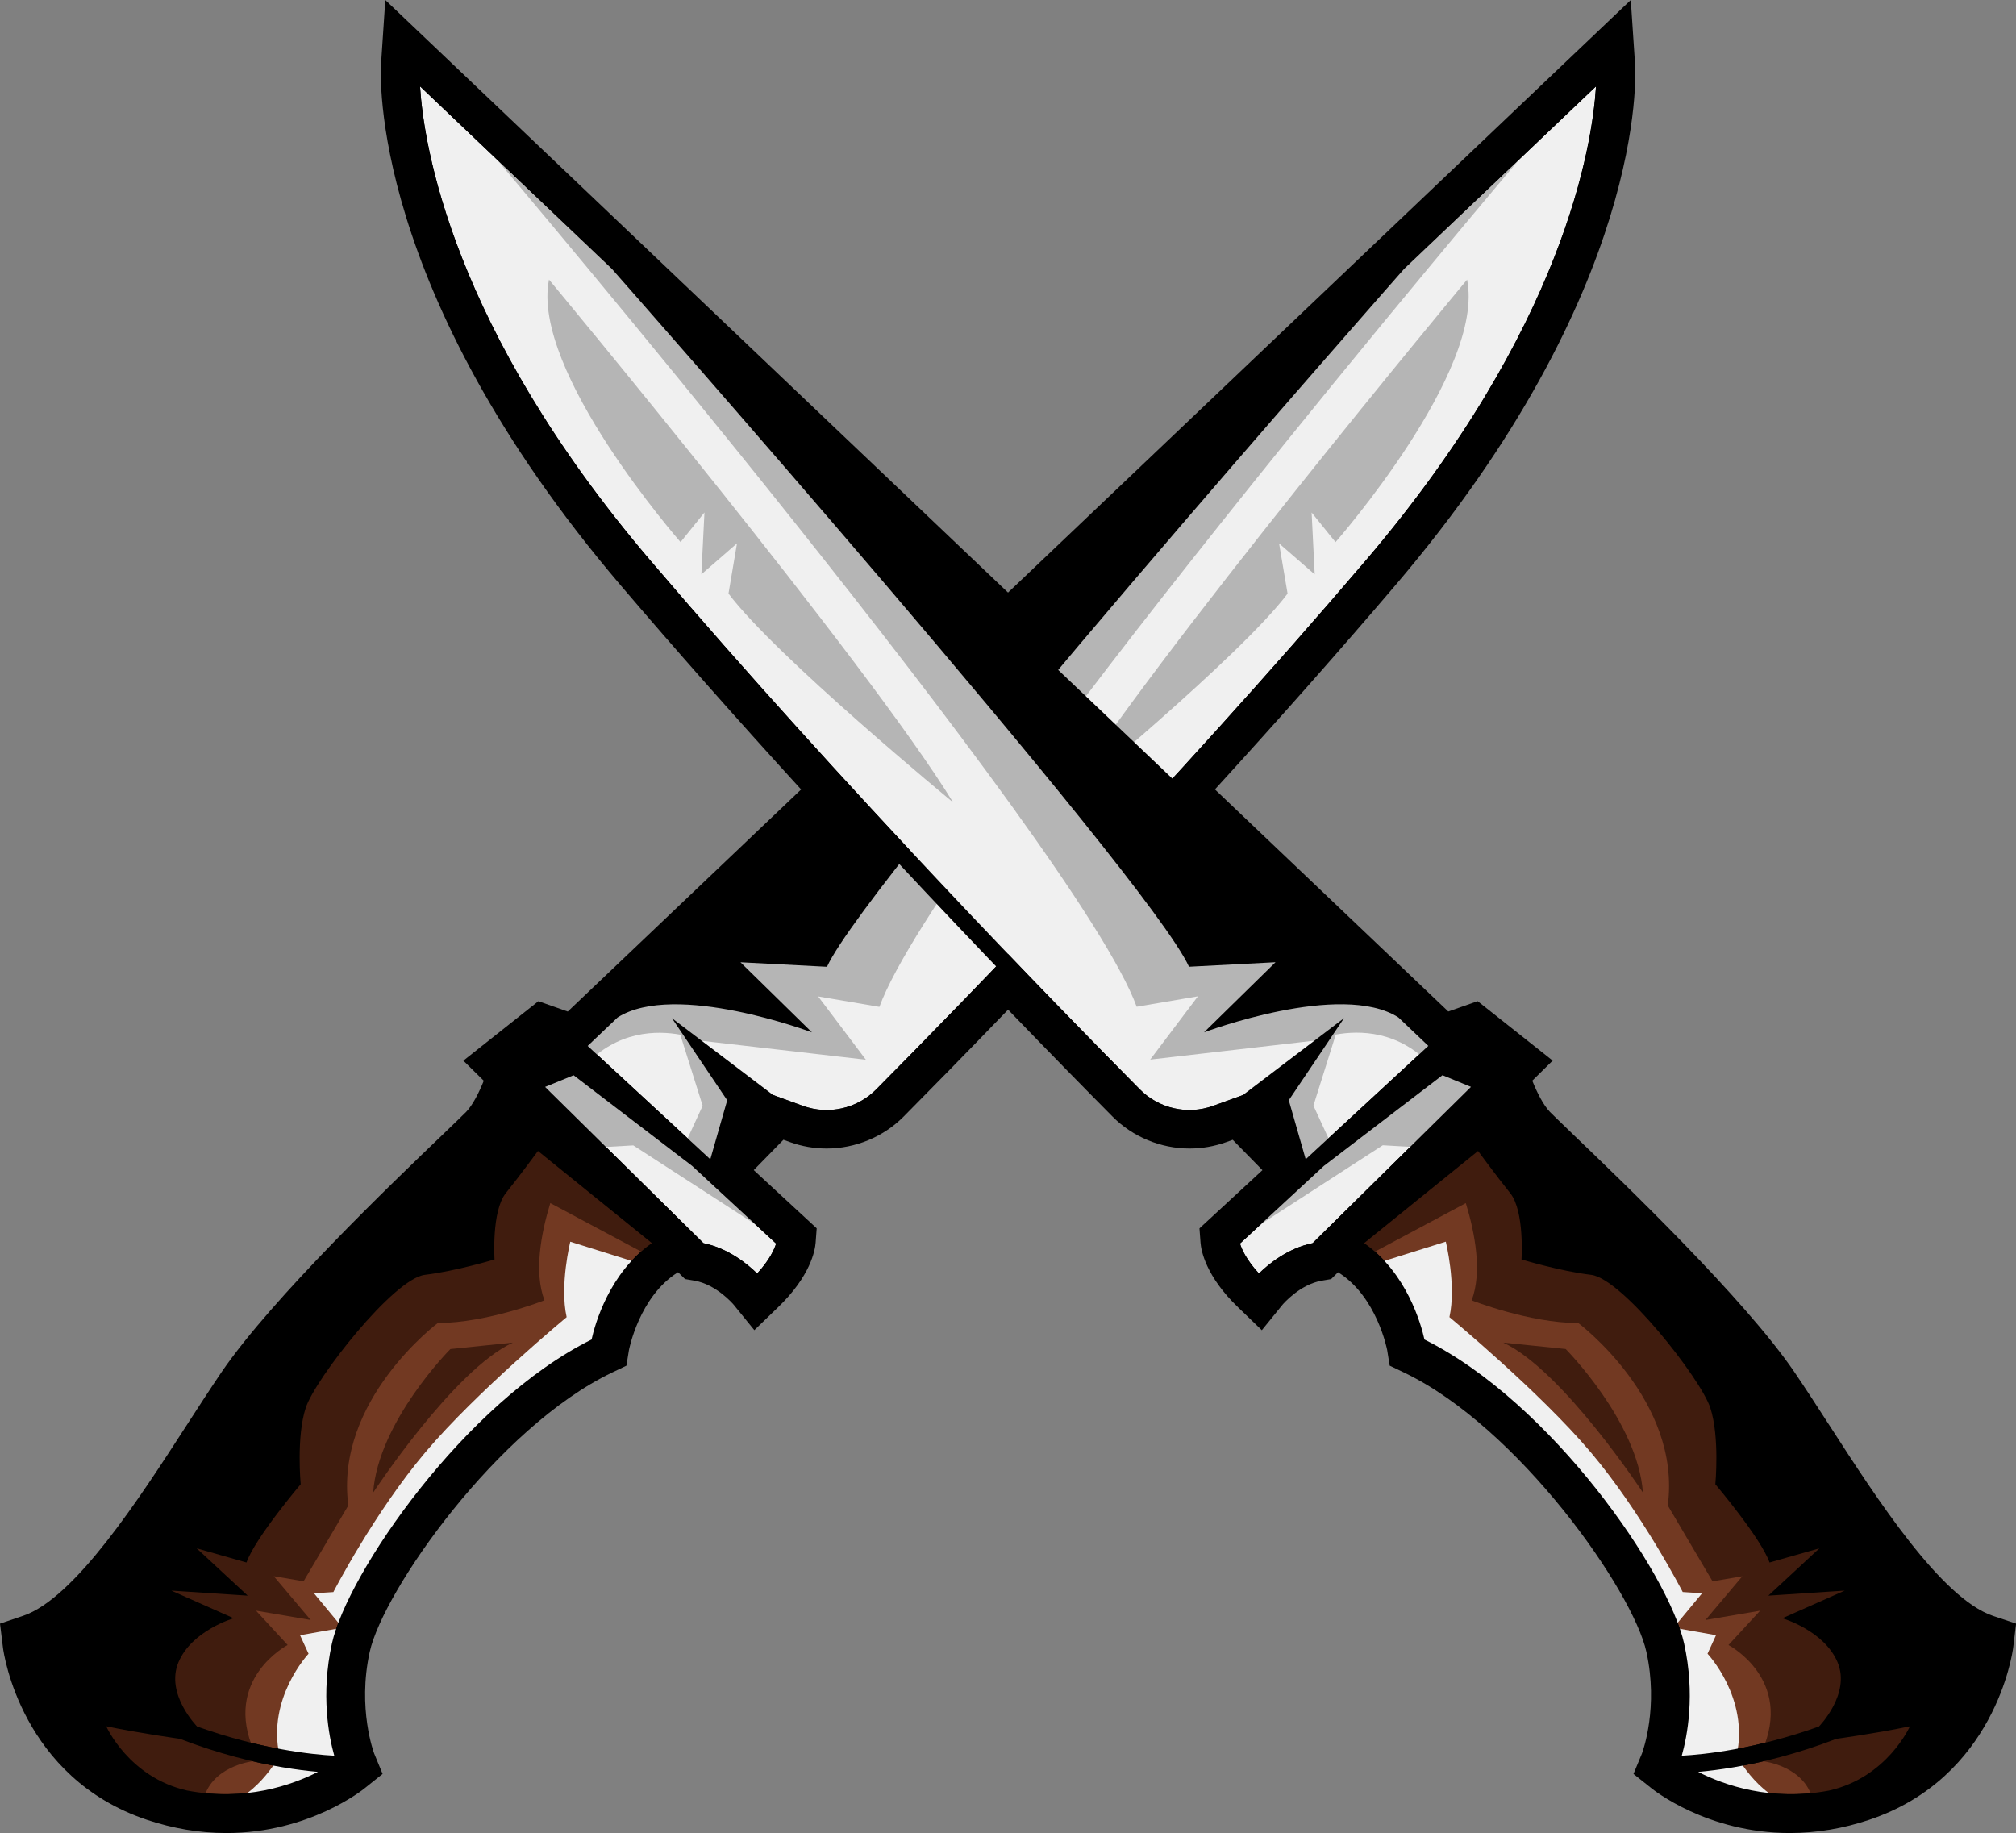
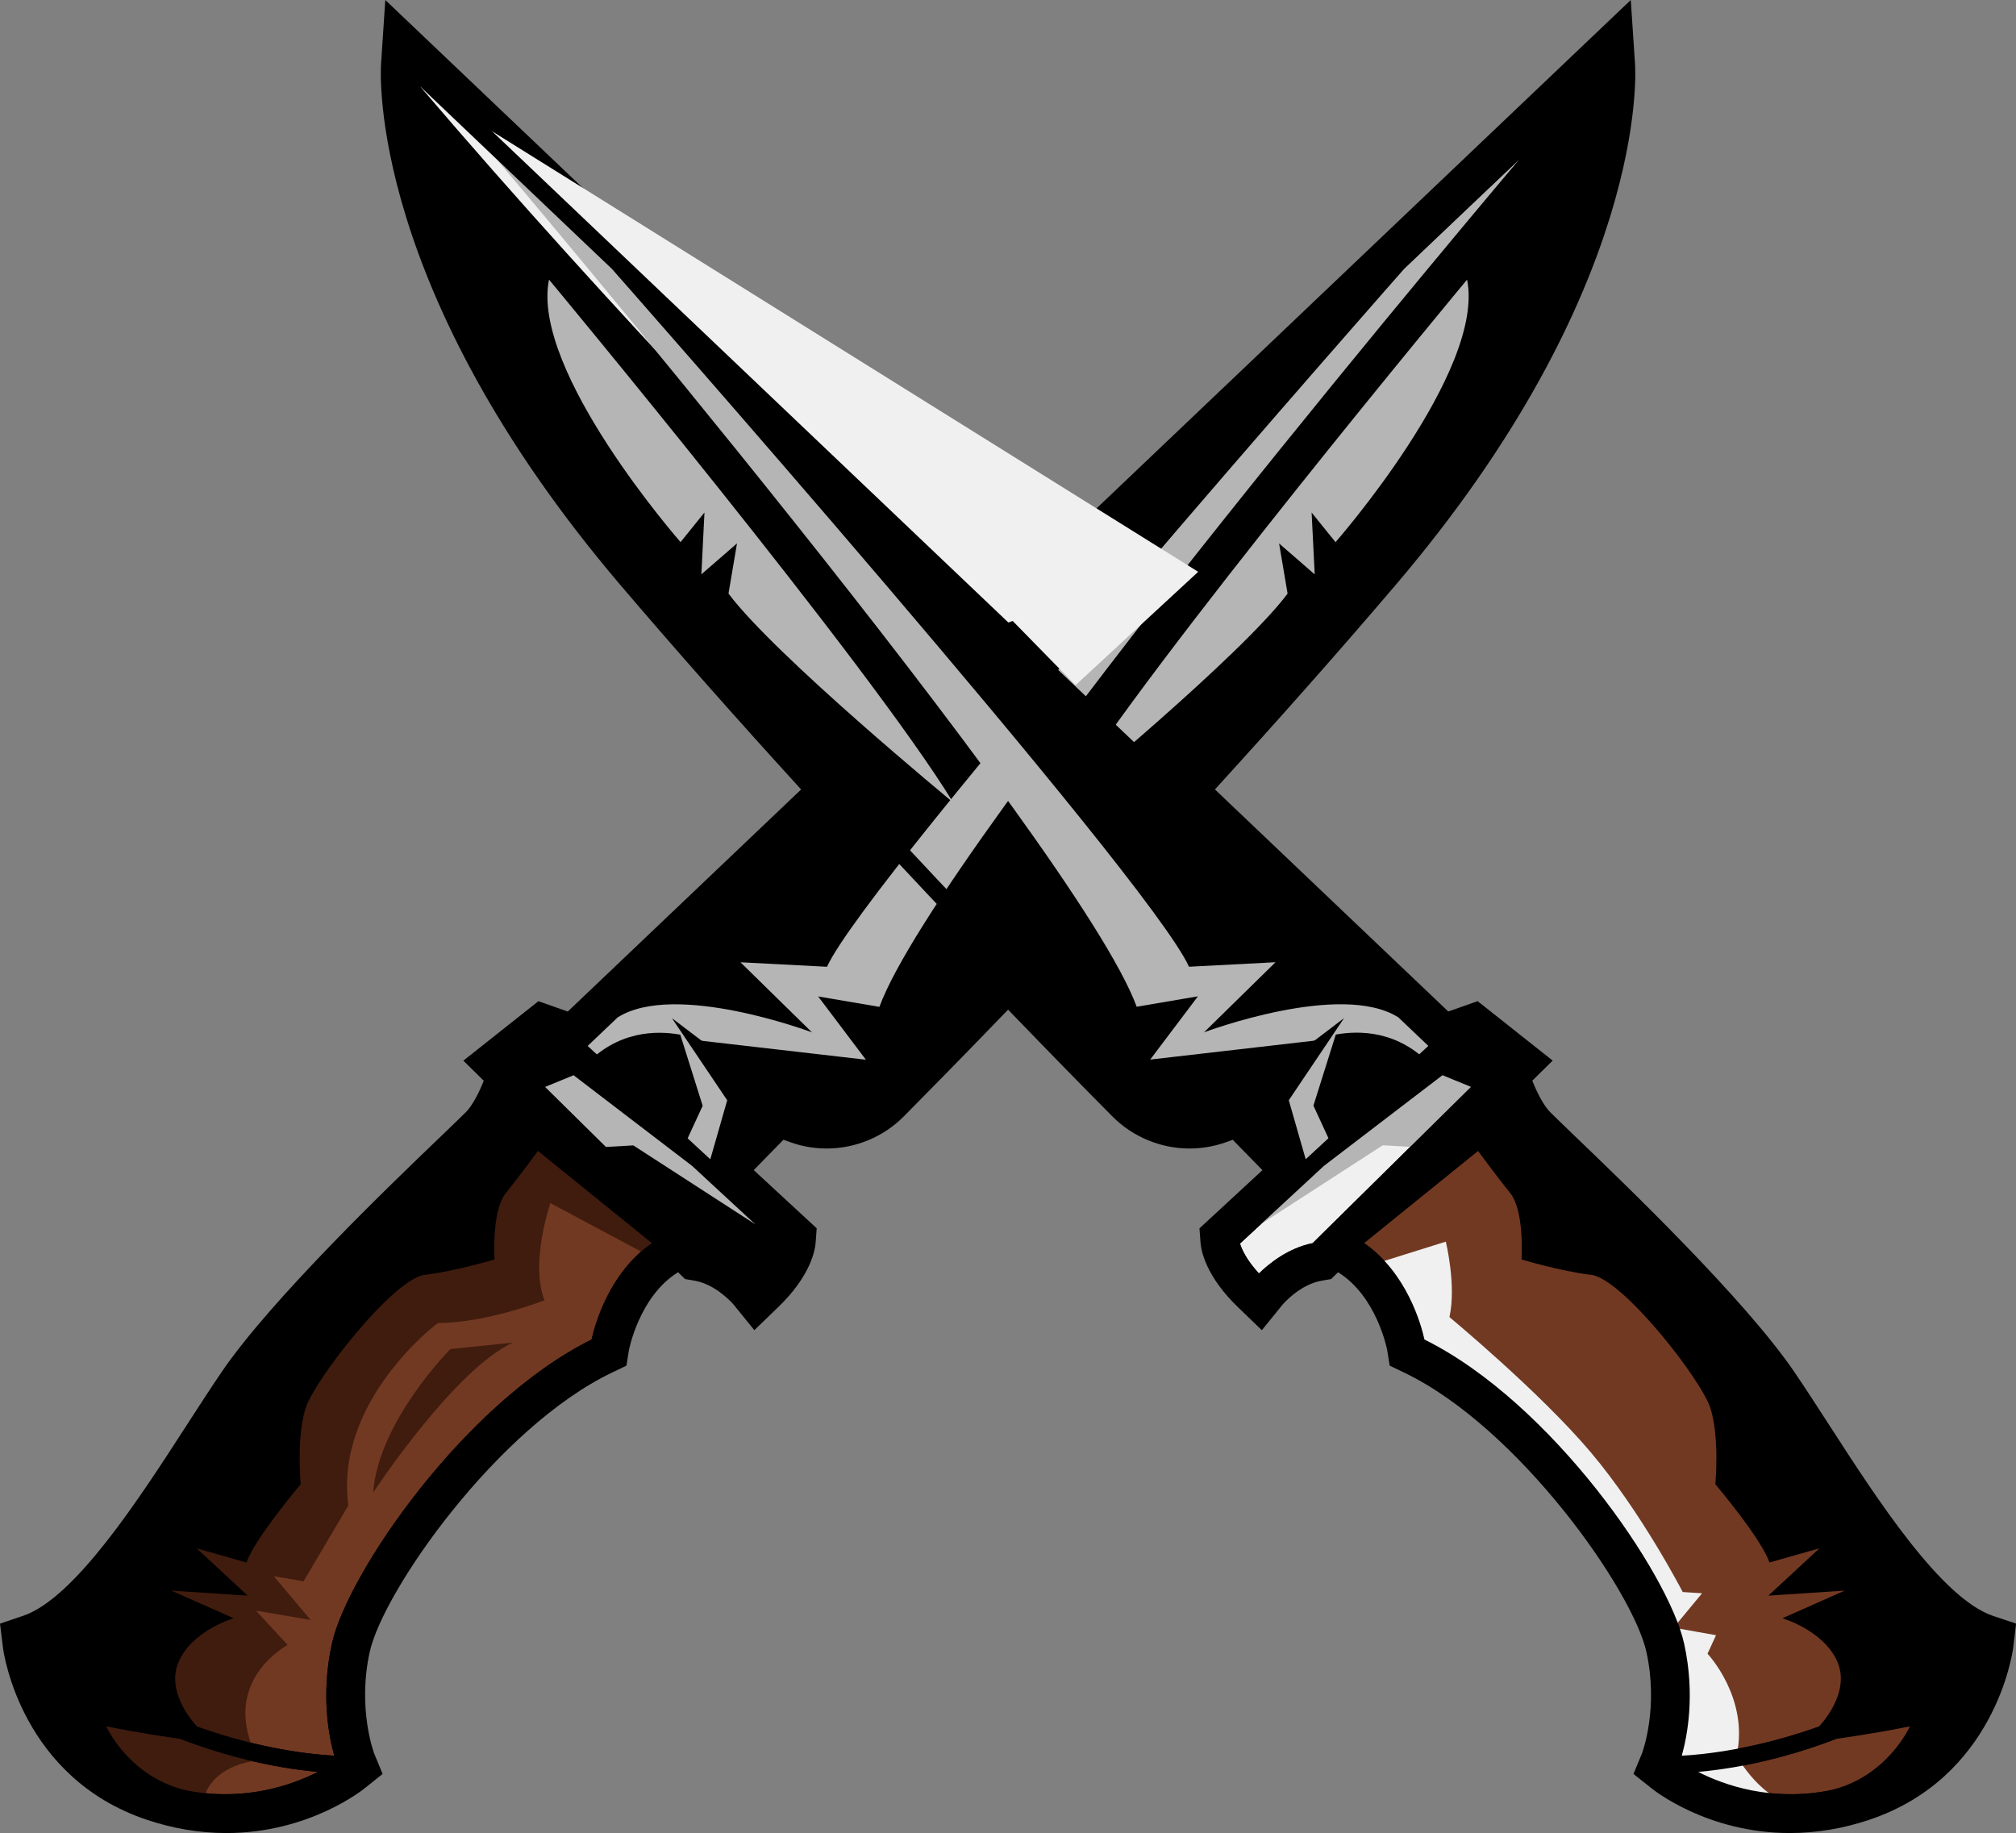
<svg xmlns="http://www.w3.org/2000/svg" height="427.1" preserveAspectRatio="xMidYMid meet" version="1.0" viewBox="0.0 0.0 469.7 427.1" width="469.7" zoomAndPan="magnify">
  <rect x="0.0" y="0.0" width="469.7" height="427.1" fill="#808080" stroke="none" />
  <g id="change1_1">
    <path d="M469.72,378.27l-0.68,5.64c-0.17,1.28-4.27,30.29-33.57,40.08c-3,1-6.04,1.77-9.03,2.27c-3.13,0.53-6.31,0.8-9.45,0.8 c0,0,0,0,0,0c-19.29,0-31.84-10.11-32.36-10.54l-4.05-3.23l1.98-4.78c0.26-0.7,3.86-10.79,1.03-23.65 c-3.13-14.2-29.75-52.31-56.51-65.11l-3.3-1.58l-0.58-3.61c-0.01-0.07-2.38-12.53-11.45-18.15l-1.62,1.59l-2.17,0.37 c-5.07,0.86-8.96,5.37-9.16,5.61l-4.81,5.93l-5.49-5.29c-7.64-7.32-8.66-13.38-8.79-15.06l-0.25-3.38l14.67-13.56l-6.92-7.07 l-1.54,0.55c-2.74,0.98-5.61,1.48-8.53,1.48c-6.71,0-13.25-2.72-17.94-7.45c-5.5-5.54-13.97-14.16-24.33-24.9 c-10.35,10.73-18.83,19.35-24.33,24.9c-4.69,4.73-11.23,7.45-17.94,7.45c-2.92,0-5.79-0.5-8.53-1.49l-1.54-0.55l-6.92,7.07 l14.67,13.56l-0.25,3.37c-0.13,1.68-1.14,7.74-8.81,15.08l-5.47,5.28l-4.81-5.93c-0.21-0.25-4.1-4.75-9.17-5.61l-2.17-0.37 l-1.62-1.59c-9.07,5.62-11.44,18.09-11.46,18.23l-0.57,3.54l-3.3,1.58c-26.76,12.8-53.38,50.92-56.51,65.11 c-2.91,13.22,1,23.57,1.04,23.67l1.96,4.76l-4.09,3.27c-0.47,0.39-13.01,10.5-32.31,10.5c-3.13,0-6.31-0.27-9.45-0.8 c-2.98-0.51-6.02-1.27-9.02-2.27c-29.3-9.79-33.41-38.81-33.57-40.04L0,378.27l5.39-1.82c12.06-4.09,27.06-27.31,38.01-44.26 c2.93-4.53,5.66-8.75,8.26-12.58c11.69-17.12,39.71-43.99,51.68-55.46l0.34-0.33c2.36-2.27,4.23-4.07,4.94-4.79 c1.5-1.56,2.97-4.43,4.09-7.24l-4.75-4.68l17.48-13.85l6.84,2.41l54.37-51.74c-15.18-16.64-29.3-32.61-42.01-47.52 C85.87,67.43,88.64,16.99,88.78,14.88L89.77,0l145.09,138.06L379.95,0l0.99,14.9c0.15,2.1,2.93,52.52-55.87,121.5 c-12.72,14.93-26.84,30.9-42.01,47.52l54.37,51.74l6.84-2.41l17.48,13.85l-4.75,4.68c1.13,2.81,2.59,5.69,4.11,7.27 c0.7,0.71,2.61,2.55,5.03,4.88l0.23,0.23c11.96,11.47,39.99,38.33,51.67,55.45c2.61,3.84,5.34,8.06,8.23,12.53 c10.98,17.01,25.98,40.23,38.05,44.32L469.72,378.27z" fill="inherit" />
  </g>
  <g id="change2_1">
    <path d="M65.8,411.73c3.21,0.55,6,0.88,8.28,1.08c-7.04,3.58-20.49,8.16-36.98,2.65 c-17.54-5.87-24.02-19.8-26.31-27.44C31.82,403.52,52.45,409.46,65.8,411.73z M11.54,383.59c28.66,21.75,57.51,24.99,66.34,25.45 c-1.28-4.57-3.16-14.25-0.54-26.11c3.58-16.29,30.83-56.13,60.5-70.85c0.9-4.05,4.96-18.61,18.02-24.77l-34.2-33.72 c-1.21,3.3-3.46,8.46-6.59,11.71c-0.85,0.87-2.8,2.75-5.5,5.34c-11.77,11.29-39.34,37.73-50.47,54.03 c-2.57,3.75-5.28,7.95-8.14,12.4C38.94,355.68,25.43,376.59,11.54,383.59z" fill="#723922" />
  </g>
  <g id="change3_1">
    <path d="M128.21,280.29c-2.17,7.14-3.83,16.11-1.36,22.65c0,0-13.34,5.27-24.85,5.3c0,0-24.09,18.02-20.84,42.5 l-10.43,17.67l-6.94-1.18l8.59,10.19l-12.73-2.17l7.37,8c0,0-15.25,7.96-7.79,24.79c0,0-4.23-0.84-9.39-2.01 c2.96,1.2,5.99,2.61,9.03,4.3c0,0-10.15,1.17-11.6,9.65c0,0-21.86-5.52-27.9-20.3c0,0,5.32-0.1,13.23,1.36l1.14-32.17l62.03-83.52 l28.52-24.12l7.84,6.89c9.45,7.18,23.74,19.2,23.74,19.2l-5.12,5.01L128.21,280.29z M86.94,347.75c0,0,18.75-28.56,32.54-34.95 l-14.54,1.5C104.93,314.29,88.13,331.2,86.94,347.75z" fill="#401C0E" />
  </g>
  <g id="change4_1">
-     <path d="M127.15,243.39l5.81,2.05l32.67,30.23l15.2,14.06c-0.38,1.24-1.47,3.78-4.42,6.97 c-2.21-2.17-6.67-5.87-12.51-7.07l-42.36-41.79L127.15,243.39z M136.93,243.67l28.57,26.41l14.65-14.96l6.98,2.53 c5.92,2.13,12.6,0.62,17.02-3.84c19.28-19.43,68.97-70.34,114.08-123.25c46.26-54.28,52.79-96.82,53.64-110.46L136.93,243.67z M149.45,294.48l-16.58-5.19c0,0-2.51,10.11-0.85,17.58c0,0-20.96,17.34-32.89,31.45c-11.93,14.11-21.46,32.6-21.46,32.6l-4.51,0.29 l6.63,8.01l-9.88,1.76l1.98,4.31c0,0-9.77,10.35-6.76,23.77c0,0-6.1,11.1-14.65,11.48c0,0,24.35-1.58,29.06-9.03 c0,0-2.87-25.11,2.92-38.19s32.84-49.19,56.59-59.7C139.05,313.61,143.77,296.67,149.45,294.48z" fill="#F0F0F0" />
-   </g>
+     </g>
  <g id="change5_1">
    <path d="M204.89,234.58l-14.27-2.43l11.12,14.74l-38.25-4.41c0,0-0.71-0.32-1.93-0.69l12.38,13.02l-6.74,17.86 l-7.9-5.49l4.41-9.56l-5.21-16.56c-5.52-1.01-14.62-0.96-22.25,7.22l38.69,33.35l1.02,3.6l-28.41-18.38l-10.96,0.63l-14.02-15.64 l10.39-6.37l78.99-74.24L354,37.11C354,37.11,218.74,196.71,204.89,234.58z M247.66,186.95c0,0,41.54-34.21,52.33-48.65l-1.98-11.69 l8.3,7.21l-0.72-14.41l5.57,6.9c0,0,34.96-39.87,30.65-61.16C341.8,65.14,267.45,154.59,247.66,186.95z" fill="#B5B5B5" />
  </g>
  <g id="change1_2">
    <path d="M5.45,381.71l0.19,1.61c0.04,0.27,3.5,27.02,30.19,35.94c2.85,0.95,5.62,1.63,8.28,2.09c22.07,3.75,37.1-8.1,37.8-8.67 l1.16-0.93l-0.57-1.37c-0.04-0.11-4.56-11.61-1.26-26.57c3.39-15.39,30.73-54.91,59.23-68.55l0.94-0.45l0.16-1.03 c0.03-0.18,3.19-17.8,17.35-23.42l3.04,2.99l0.62,0.11c7.15,1.22,12.17,7.34,12.21,7.39l1.38,1.69l1.57-1.51 c6.69-6.41,7.24-11.31,7.28-11.85l0.07-0.96l-16.67-15.41l12.77-13.03l4.56,1.64c7.38,2.65,15.71,0.79,21.22-4.78 c19.31-19.47,69.09-70.45,114.28-123.47c57.39-67.33,54.83-115.9,54.69-117.93l-0.28-4.25L133.52,241.4l-7.13-2.51l-10.89,8.63 l3.01,2.97c-0.82,2.51-3.08,8.7-6.31,12.04c-0.8,0.82-2.73,2.67-5.39,5.24c-11.86,11.37-39.65,38.01-51.01,54.66 c-2.58,3.8-5.31,8.01-8.2,12.48c-11.98,18.55-26.89,41.64-40.61,46.29L5.45,381.71z M180.14,255.13L180.14,255.13l-23.59-17.92 l12.88,19.13l-3.94,13.75l0,0l-28.57-26.41l11.74-11.17l-0.21,0.2l-4.58,4.35c13.38-8.56,45.31,3.46,45.31,3.46l-16.66-16.33 l20.16,1.05c9.53-21,134.45-162.58,134.45-162.58l0,0l44.71-42.54c-0.85,13.64-7.38,56.18-53.64,110.46 c-45.11,52.9-94.8,103.81-114.08,123.25c-4.42,4.46-11.11,5.97-17.02,3.84L180.14,255.13z M127,253.23l6.64-2.72l27.64,21.14 l4.34,4.02l15.2,14.06c-0.38,1.24-1.47,3.78-4.42,6.97c-2.21-2.17-6.67-5.87-12.51-7.07L127,253.23z M77.88,409.04 c-5.16-0.27-17.16-1.5-31.96-6.8l0,0c0,0-7.46-7.56-4.34-14.97c3.11-7.41,12.86-10.25,12.86-10.25l-14.52-6.44l17.79,1.17 l-11.89-11.02l11.61,3.3c2.03-5.74,12.63-18.23,12.63-18.23s-1.04-11.03,1.17-17.79c2.21-6.77,20.47-30.12,27.77-31 c7.29-0.88,16.22-3.59,16.22-3.59s-0.73-11.24,2.62-15.43c3.36-4.19,7.5-9.84,7.5-9.84l26.54,21.47 c-9.93,6.92-13.25,18.86-14.05,22.46c-29.67,14.72-56.91,54.56-60.5,70.85C74.73,394.79,76.6,404.47,77.88,409.04z M43.56,417.15 c-13.54-3.07-18.81-14.96-18.81-14.96c7.93,1.65,17.12,2.91,17.12,2.91l0,0c9.17,3.53,17.42,5.53,23.93,6.63 c3.21,0.55,6,0.88,8.28,1.08C67.98,415.92,57.08,419.75,43.56,417.15z" fill="inherit" />
  </g>
  <g id="change2_2">
    <path d="M458.93,388.02c-2.29,7.64-8.77,21.58-26.31,27.44c-16.49,5.51-29.94,0.93-36.98-2.65 c2.28-0.2,5.06-0.54,8.28-1.08C417.27,409.46,437.91,403.52,458.93,388.02z M418.76,337.08c-2.87-4.45-5.58-8.65-8.14-12.4 c-11.12-16.31-38.7-42.75-50.47-54.03c-2.7-2.59-4.66-4.47-5.5-5.34c-3.13-3.25-5.38-8.41-6.59-11.71l-34.2,33.72 c13.06,6.16,17.12,20.72,18.02,24.77c29.67,14.72,56.91,54.56,60.5,70.85c2.62,11.86,0.74,21.54-0.54,26.11 c8.83-0.47,37.68-3.7,66.34-25.45C444.29,376.59,430.78,355.68,418.76,337.08z" fill="#723922" />
  </g>
  <g id="change3_2">
-     <path d="M450.36,399.69c-6.05,14.79-27.9,20.3-27.9,20.3c-1.44-8.49-11.6-9.65-11.6-9.65 c3.04-1.69,6.07-3.1,9.03-4.3c-5.16,1.17-9.39,2.01-9.39,2.01c7.46-16.83-7.79-24.79-7.79-24.79l7.37-8l-12.73,2.17l8.59-10.19 l-6.94,1.18l-10.43-17.67c3.25-24.48-20.84-42.5-20.84-42.5c-11.52-0.03-24.85-5.3-24.85-5.3c2.47-6.54,0.81-15.51-1.36-22.65 l-22.54,12.04l-5.12-5.01c0,0,14.29-12.02,23.74-19.2l7.84-6.89l28.52,24.12l62.03,83.52l1.14,32.17 C445.04,399.58,450.36,399.69,450.36,399.69z M350.24,312.8c13.79,6.39,32.54,34.95,32.54,34.95c-1.2-16.55-18-33.46-18-33.46 L350.24,312.8z" fill="#401C0E" />
-   </g>
+     </g>
  <g id="change4_2">
-     <path d="M348.19,247.84l-42.36,41.79c-5.84,1.2-10.3,4.9-12.51,7.07c-2.95-3.19-4.04-5.72-4.42-6.97l15.2-14.06 l32.67-30.23l5.81-2.05L348.19,247.84z M97.86,20.11c0.85,13.64,7.38,56.18,53.64,110.46c45.11,52.9,94.8,103.81,114.08,123.25 c4.42,4.46,11.11,5.97,17.02,3.84l6.98-2.53l14.65,14.96l28.57-26.41L97.86,20.11z M330.67,313.61 c23.75,10.51,50.8,46.63,56.59,59.7c5.79,13.08,2.92,38.19,2.92,38.19c4.71,7.45,29.06,9.03,29.06,9.03 c-8.56-0.38-14.65-11.48-14.65-11.48c3.01-13.43-6.76-23.77-6.76-23.77l1.98-4.31l-9.88-1.76l6.63-8.01l-4.51-0.29 c0,0-9.53-18.49-21.46-32.6c-11.93-14.11-32.89-31.45-32.89-31.45c1.65-7.46-0.85-17.58-0.85-17.58l-16.58,5.19 C325.95,296.67,330.67,313.61,330.67,313.61z" fill="#F0F0F0" />
+     <path d="M348.19,247.84l-42.36,41.79c-5.84,1.2-10.3,4.9-12.51,7.07c-2.95-3.19-4.04-5.72-4.42-6.97l15.2-14.06 l32.67-30.23l5.81-2.05L348.19,247.84z M97.86,20.11c45.11,52.9,94.8,103.81,114.08,123.25 c4.42,4.46,11.11,5.97,17.02,3.84l6.98-2.53l14.65,14.96l28.57-26.41L97.86,20.11z M330.67,313.61 c23.75,10.51,50.8,46.63,56.59,59.7c5.79,13.08,2.92,38.19,2.92,38.19c4.71,7.45,29.06,9.03,29.06,9.03 c-8.56-0.38-14.65-11.48-14.65-11.48c3.01-13.43-6.76-23.77-6.76-23.77l1.98-4.31l-9.88-1.76l6.63-8.01l-4.51-0.29 c0,0-9.53-18.49-21.46-32.6c-11.93-14.11-32.89-31.45-32.89-31.45c1.65-7.46-0.85-17.58-0.85-17.58l-16.58,5.19 C325.95,296.67,330.67,313.61,330.67,313.61z" fill="#F0F0F0" />
  </g>
  <g id="change5_2">
    <path d="M347.15,251.81l-14.02,15.64l-10.96-0.63l-28.41,18.38l1.02-3.6l38.69-33.35 c-7.63-8.18-16.73-8.22-22.25-7.22l-5.21,16.56l4.41,9.56l-7.9,5.49l-6.74-17.86l12.38-13.02c-1.22,0.37-1.93,0.69-1.93,0.69 l-38.25,4.41l11.12-14.74l-14.27,2.43C250.98,196.71,115.72,37.11,115.72,37.11l142.06,134.08l78.99,74.24L347.15,251.81z M158.56,126.3l5.57-6.9l-0.72,14.41l8.3-7.21l-1.98,11.69c10.79,14.44,52.33,48.65,52.33,48.65 c-19.79-32.36-94.15-121.8-94.15-121.8C123.6,86.43,158.56,126.3,158.56,126.3z" fill="#B5B5B5" />
  </g>
  <g id="change1_3">
    <path d="M462.73,381.19c-13.71-4.65-28.63-27.73-40.61-46.29c-2.89-4.47-5.62-8.68-8.2-12.48c-11.36-16.65-39.14-43.29-51.01-54.66 c-2.67-2.57-4.6-4.42-5.39-5.24c-3.23-3.35-5.49-9.53-6.31-12.04l3.01-2.97l-10.89-8.63l-7.13,2.51L94.05,10.98l-0.28,4.25 c-0.14,2.03-2.7,50.6,54.69,117.93c45.19,53.02,94.98,104.01,114.28,123.47c5.51,5.56,13.84,7.43,21.22,4.78l4.56-1.64l12.77,13.03 l-16.67,15.41l0.07,0.96c0.04,0.54,0.59,5.44,7.28,11.85l1.57,1.51l1.38-1.69c0.04-0.06,5.07-6.18,12.21-7.39l0.62-0.11l3.04-2.99 c14.16,5.62,17.32,23.24,17.35,23.42l0.16,1.03l0.94,0.45c28.5,13.63,55.84,53.16,59.23,68.55c3.3,14.96-1.22,26.46-1.26,26.57 l-0.57,1.37l1.16,0.93c0.7,0.57,15.73,12.43,37.8,8.67c2.66-0.45,5.43-1.14,8.28-2.09c26.69-8.92,30.16-35.67,30.19-35.94l0.19-1.61 L462.73,381.19z M282.61,257.65c-5.92,2.13-12.6,0.62-17.02-3.84c-19.28-19.43-68.97-70.34-114.08-123.25 C105.24,76.29,98.71,33.75,97.86,20.11l44.71,42.54l0,0c0,0,124.93,141.57,134.45,162.58l20.16-1.05l-16.66,16.33 c0,0,31.93-12.02,45.31-3.46l-4.58-4.35l-0.21-0.2l11.74,11.17l-28.57,26.41l0,0l-3.94-13.75l12.88-19.13l-23.58,17.93l0,0 L282.61,257.65z M305.83,289.62c-5.84,1.2-10.3,4.9-12.51,7.07c-2.95-3.19-4.04-5.72-4.42-6.97l15.2-14.06l4.34-4.02l27.64-21.14 l6.64,2.72L305.83,289.62z M392.38,382.93c-3.58-16.29-30.83-56.13-60.5-70.85c-0.8-3.6-4.12-15.54-14.05-22.46l26.54-21.47 c0,0,4.14,5.65,7.5,9.84c3.36,4.19,2.62,15.43,2.62,15.43s8.93,2.72,16.22,3.59c7.29,0.88,25.56,24.23,27.77,31 c2.21,6.77,1.17,17.79,1.17,17.79s10.59,12.49,12.63,18.23l11.61-3.3l-11.89,11.02l17.79-1.17l-14.52,6.44 c0,0,9.74,2.84,12.86,10.25c3.11,7.41-4.34,14.97-4.34,14.97l0,0c-14.8,5.3-26.8,6.53-31.96,6.8 C393.12,404.47,394.99,394.79,392.38,382.93z M395.65,412.82c2.28-0.2,5.06-0.54,8.28-1.08c6.51-1.11,14.76-3.1,23.93-6.63l0,0 c0,0,9.19-1.26,17.12-2.91c0,0-5.27,11.9-18.81,14.96C412.64,419.75,401.74,415.92,395.65,412.82z" fill="inherit" />
  </g>
</svg>